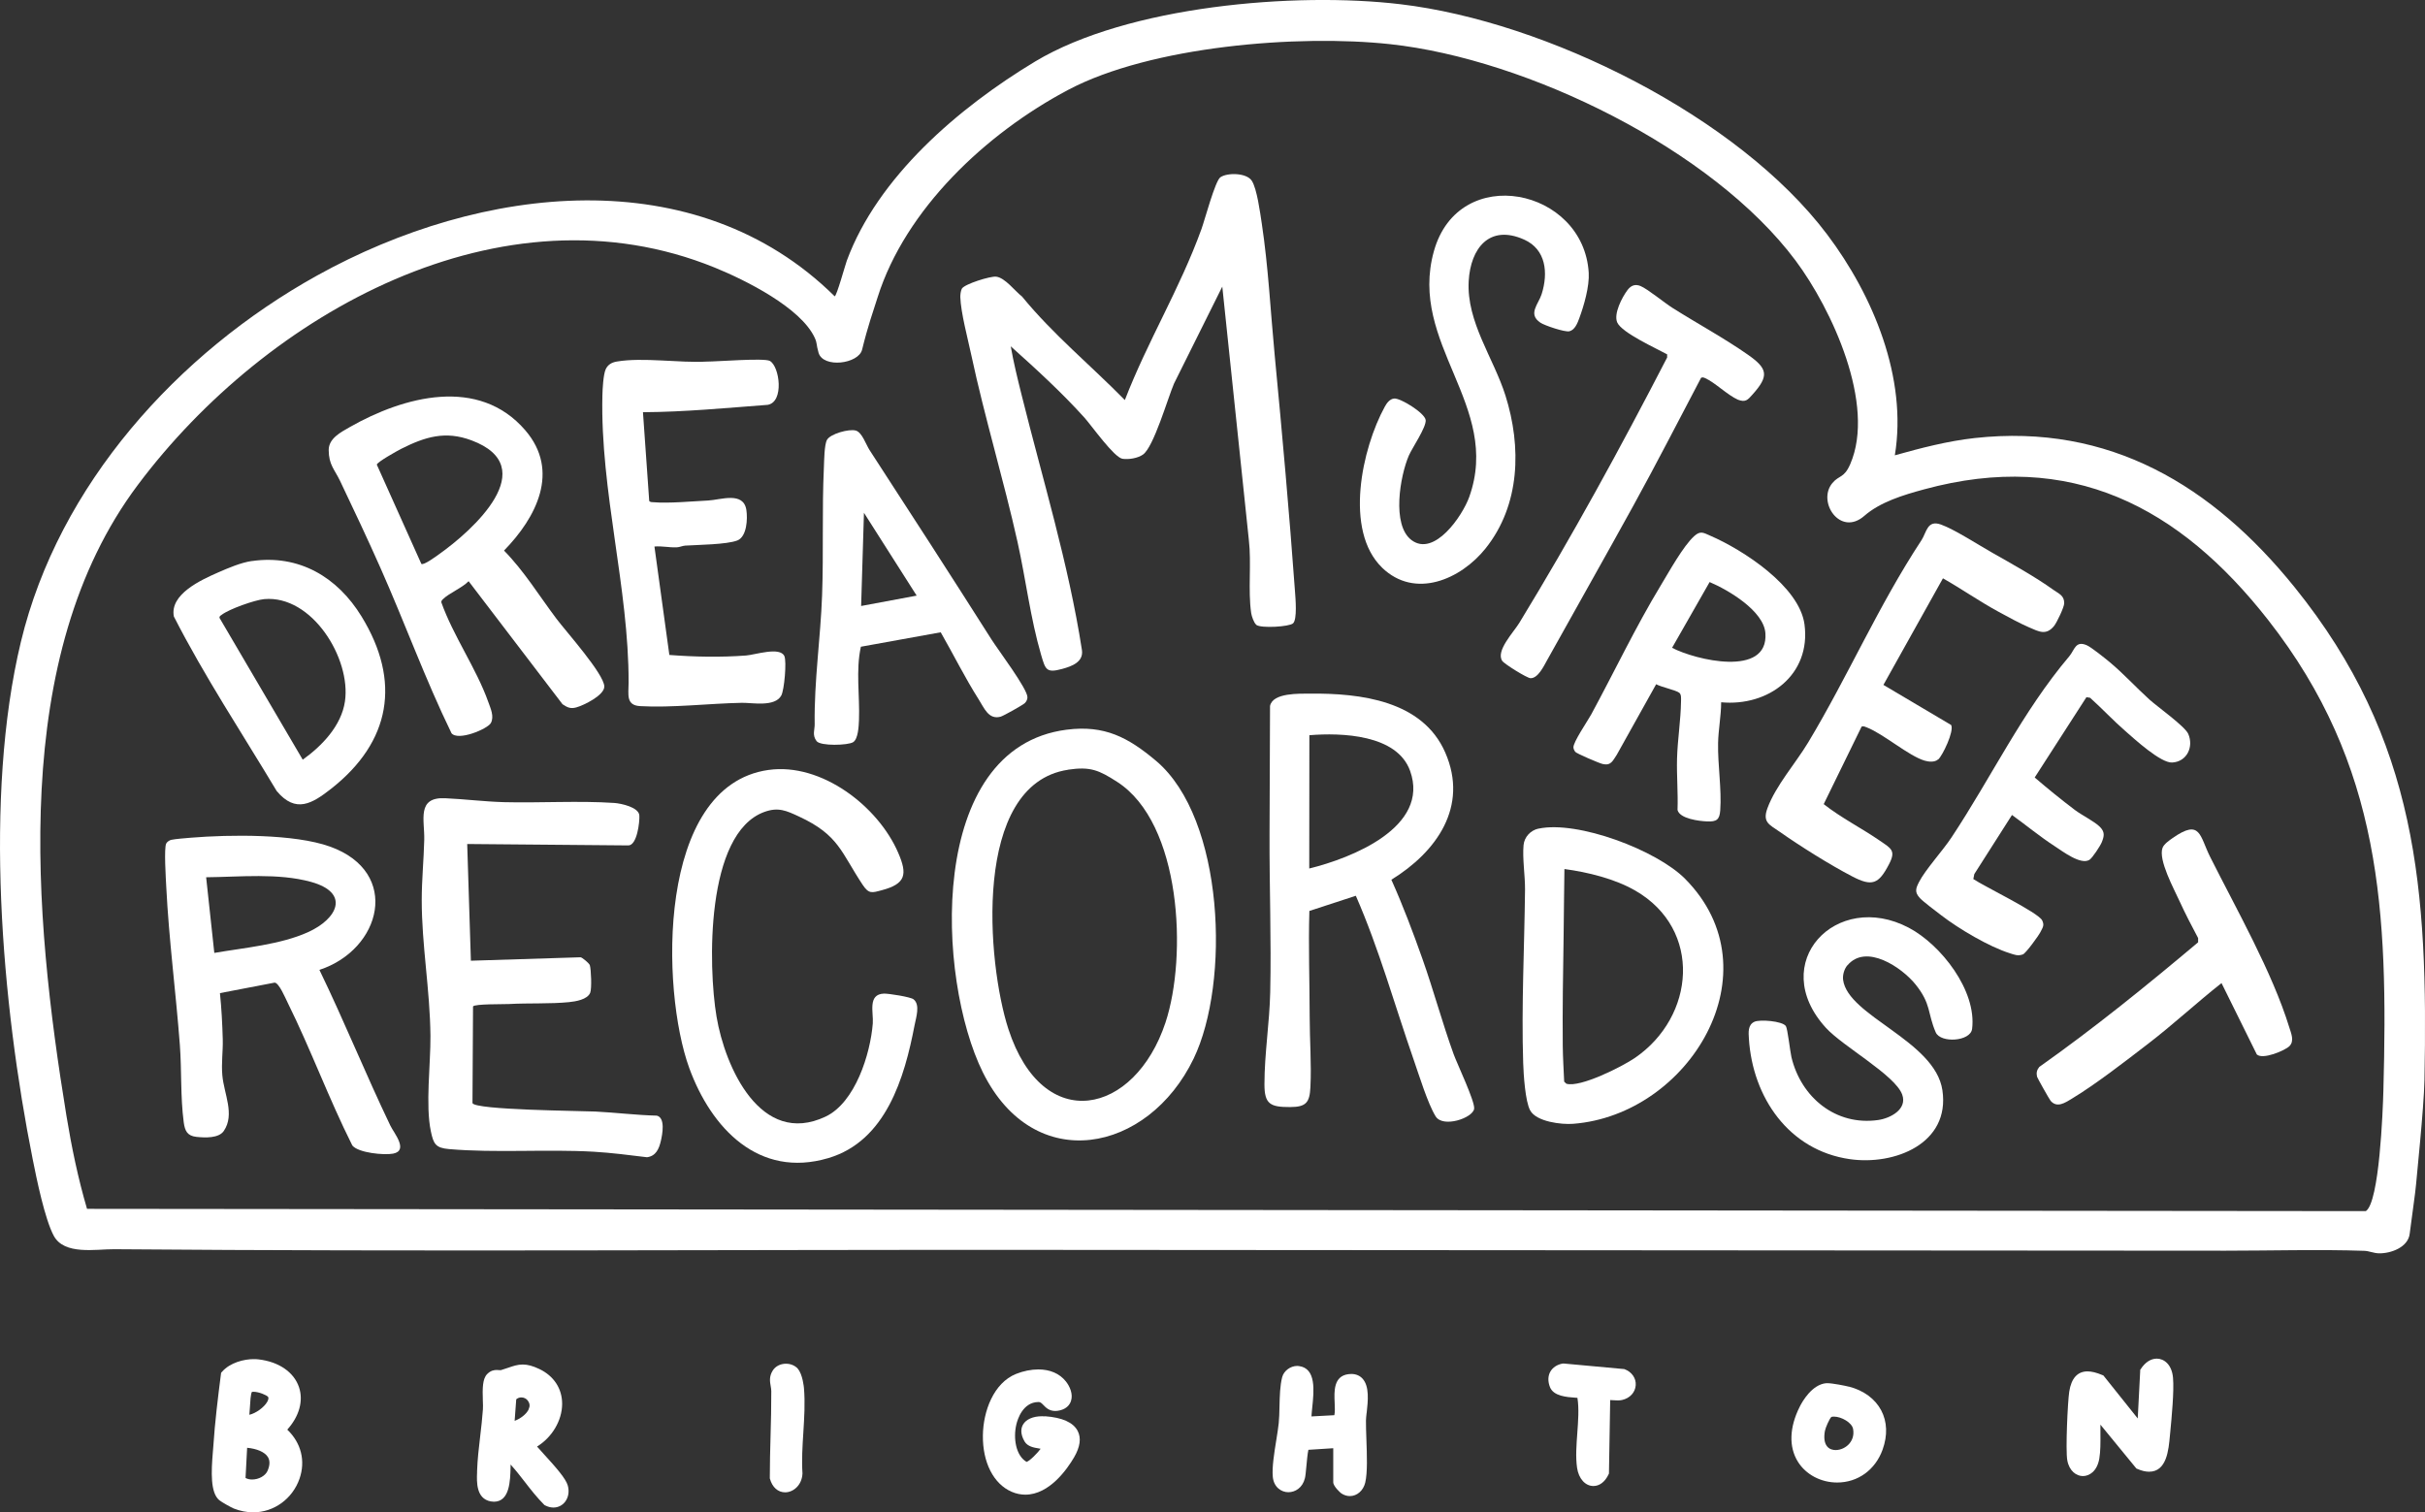
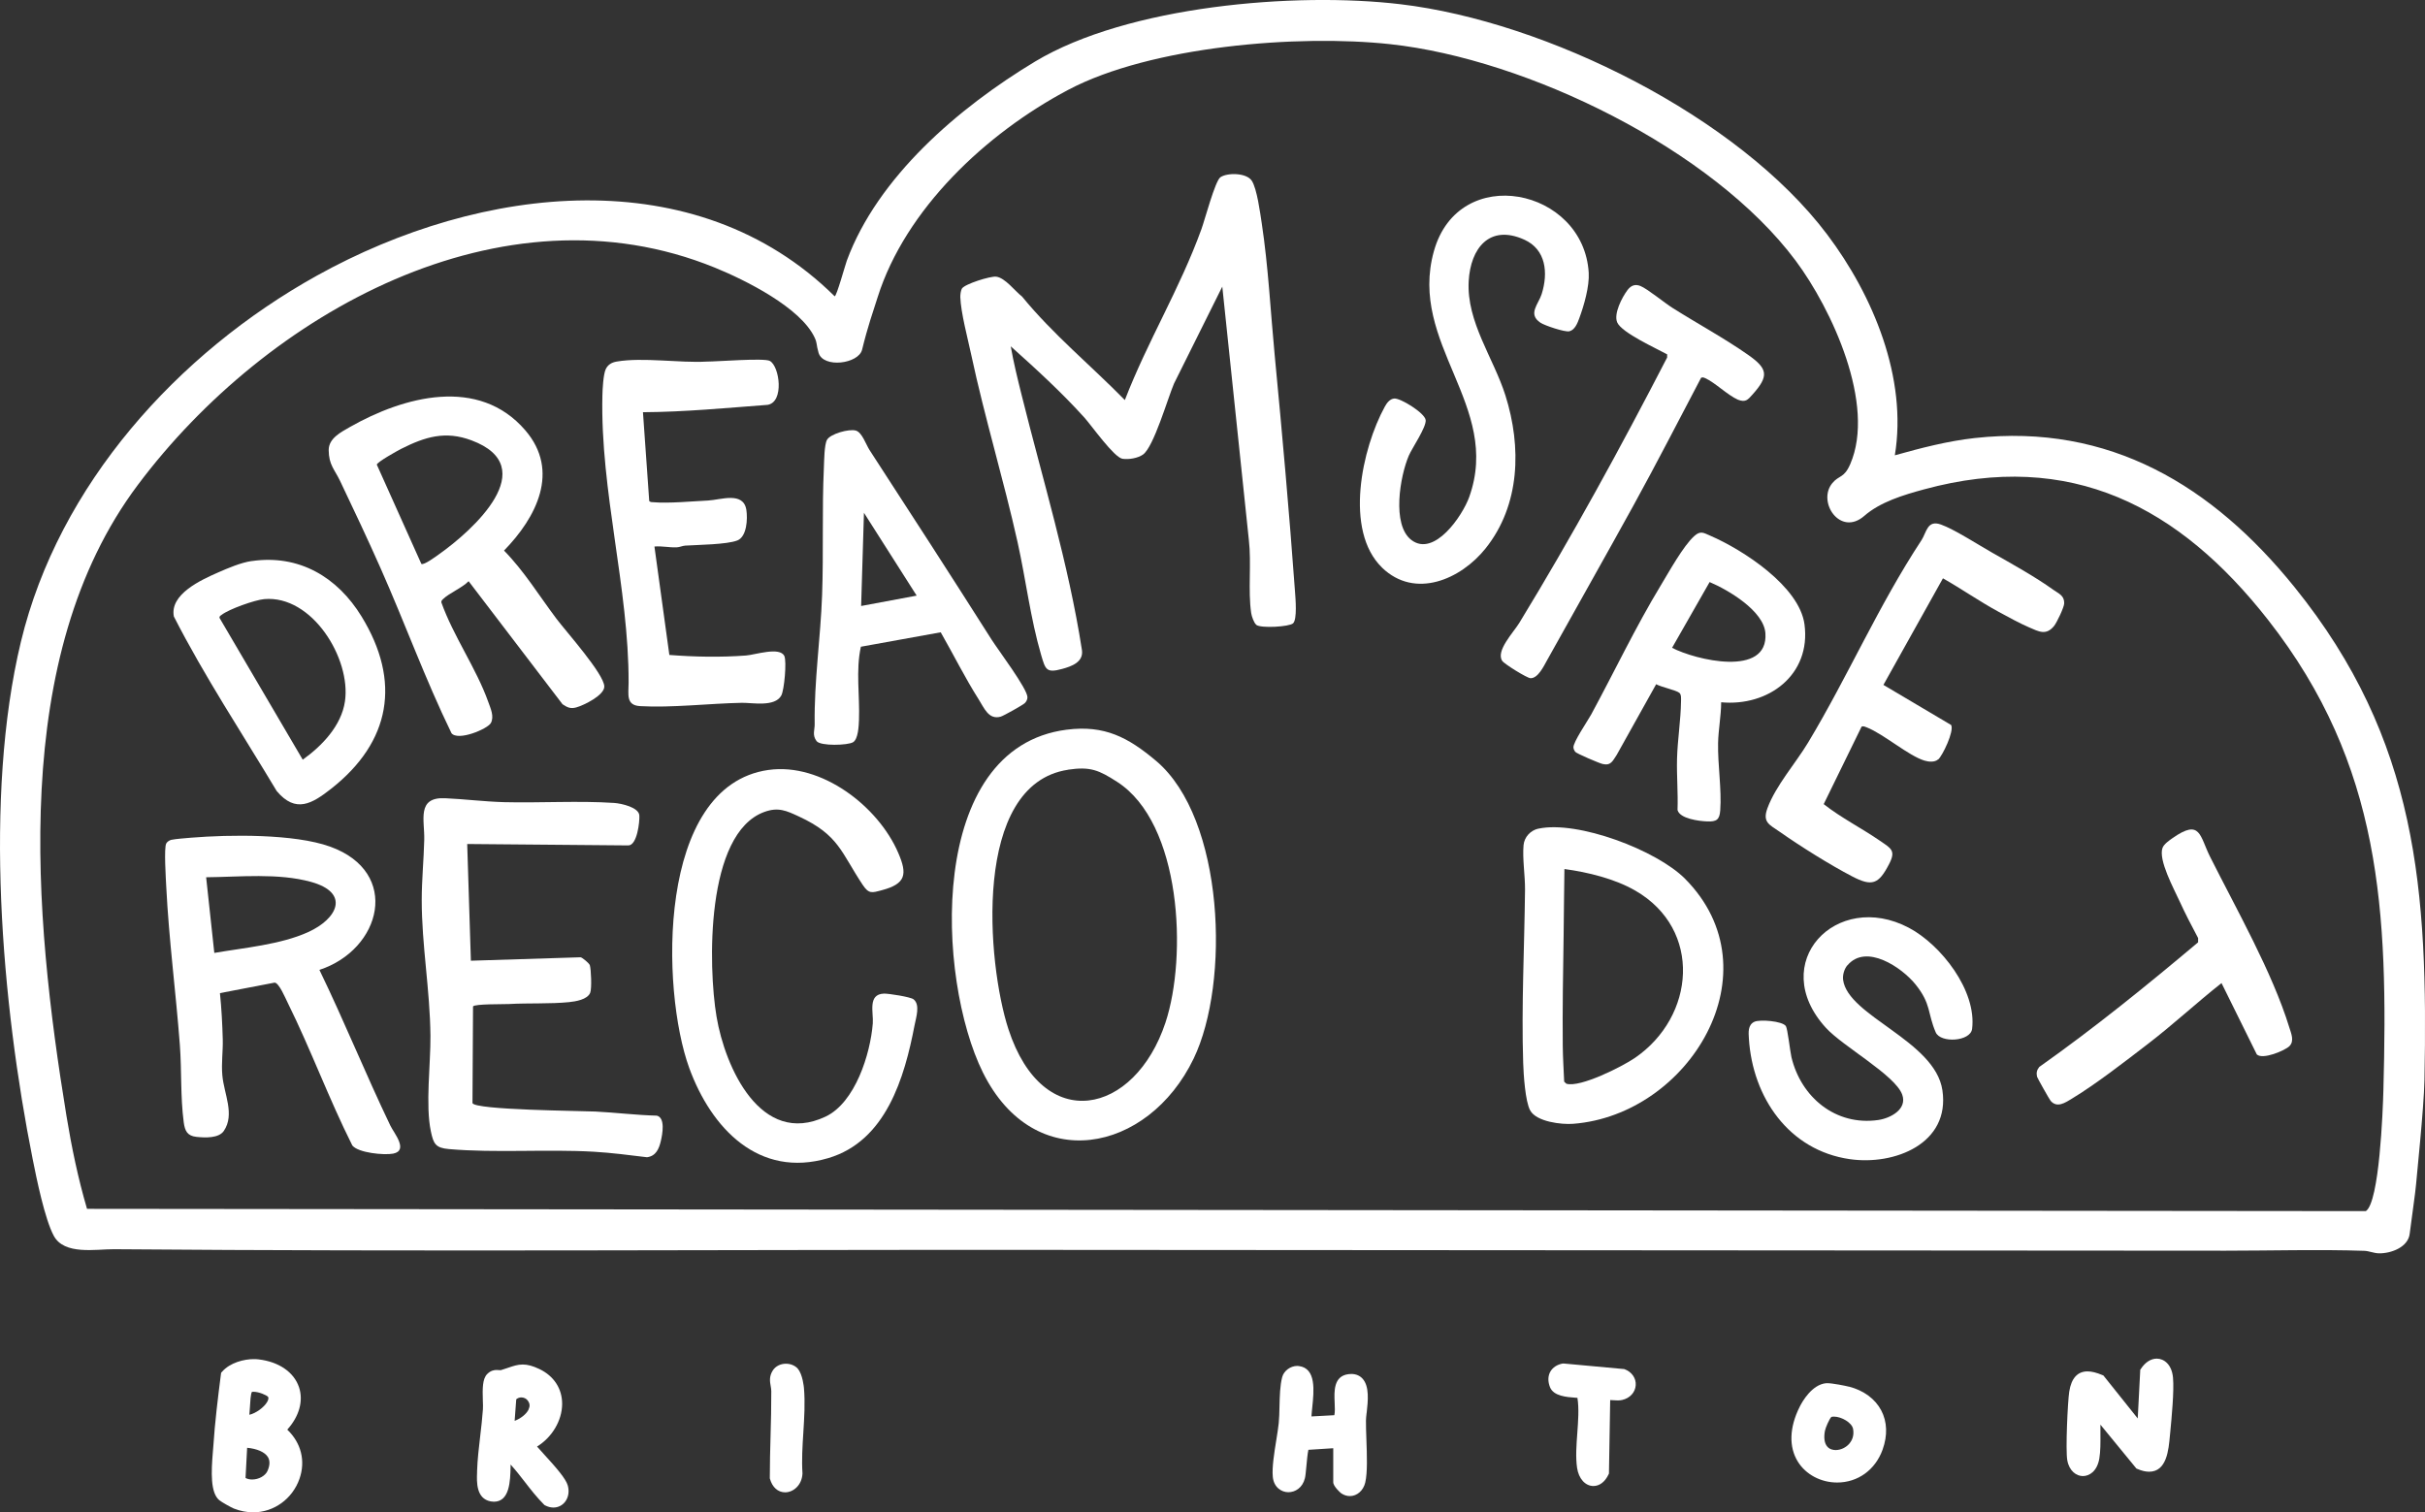
<svg xmlns="http://www.w3.org/2000/svg" viewBox="0 0 395.15 246.47" version="1.1" id="Layer_1">
  <rect x="0" y="0" width="395.15" height="246.47" fill="#333333" stroke="none" />
  <defs>
    <style>
      .st0 {
        fill: #fff;
      }
    </style>
  </defs>
  <g>
    <path d="M222.7,230.24c.21-1.91.47-4.29-.67-5.55-.45-.5-1.08-.77-1.83-.77-.15,0-.3.01-.47.03-2.45.31-2.33,2.81-2.25,4.64.03.75.07,1.52-.05,2.05l-3.73.2c.02-.43.08-.94.13-1.47.28-2.7.67-6.39-2.19-6.74-.09-.01-.17-.02-.26-.02-1.11,0-2.18.8-2.45,1.82-.36,1.38-.4,3.12-.44,4.79-.02.97-.04,1.89-.12,2.68-.08.77-.23,1.75-.4,2.79-.34,2.1-.72,4.48-.57,5.99.16,1.72,1.42,2.51,2.53,2.51s2.31-.7,2.7-2.27c.09-.35.15-.97.24-1.94.07-.77.19-2.1.33-2.7l4.05-.26v5.54c0,.69,1.2,1.74,1.3,1.81.45.3.92.45,1.41.45,1.17,0,2.19-.9,2.5-2.19.39-1.64.28-4.51.19-7.04-.04-1.16-.08-2.25-.07-3.08,0-.31.05-.76.11-1.28Z" class="st0" />
    <path d="M264.71,223.15l-.09-.04h-.1s-9.68-.89-9.68-.89h-.1s-.1,0-.1,0c-.92.17-1.63.64-2.02,1.33-.4.71-.41,1.61-.05,2.52.58,1.47,2.73,1.62,4.15,1.72.1,0,.22.02.32.02.28,1.77.12,3.79-.02,5.75-.14,1.91-.29,3.89-.04,5.64.26,1.78,1.33,2.98,2.67,2.98,1,0,1.9-.69,2.46-1.89l.07-.15v-.16s.2-11.81.2-11.81c.18,0,.36.02.54.03.23.02.46.03.68.03.27,0,.5-.02.72-.07,1.27-.29,2.14-1.23,2.22-2.41.08-1.14-.64-2.17-1.82-2.61Z" class="st0" />
    <path d="M130.02,223.07c-.47-.52-1.18-.82-1.95-.82-.9,0-1.7.41-2.14,1.09-.63.98-.47,1.84-.35,2.54.05.29.1.56.1.84.01,2.45-.05,4.94-.12,7.35-.06,2.21-.12,4.5-.12,6.76v.1s.03.1.03.1c.38,1.36,1.3,2.18,2.47,2.18,1.31,0,2.72-1.14,2.82-3.04v-.04s0-.04,0-.04c-.14-2.14,0-4.41.14-6.59.15-2.41.31-4.91.1-7.31,0-.02-.2-2.23-1-3.11Z" class="st0" />
-     <path d="M170.26,230.83c-.16-.01-.31-.02-.46-.02-1.47,0-2.61.5-3.1,1.36-.31.53-.51,1.44.25,2.75.49.83,1.52,1.01,2.35,1.14.08.01.18.03.27.05-.56.76-1.77,1.98-2.29,2.14-1.77-1.03-2.19-3.88-1.67-6.09.2-.85,1.05-3.63,3.59-3.67h0c.32,0,.47.13.82.49.39.41.93.97,1.93.97.24,0,.5-.03.77-.1,1.15-.28,1.61-.98,1.79-1.51.38-1.13-.18-2.4-.84-3.22-1.02-1.27-2.57-1.94-4.48-1.94-1.16,0-2.45.26-3.62.73-3.67,1.47-5.36,6.09-5.41,10.01-.06,4.41,1.74,7.93,4.69,9.2.72.31,1.47.47,2.22.47,3.96,0,6.87-4.24,7.94-6.07,1-1.71,1.2-3.17.59-4.33-.73-1.38-2.52-2.18-5.32-2.38Z" class="st0" />
    <path d="M354.09,224.55c-.18-2.16-1.46-3.13-2.64-3.13-.97,0-1.89.59-2.6,1.67l-.11.17v.2s-.4,7.71-.4,7.71l-5.48-6.86-.12-.15-.18-.07c-.95-.4-1.73-.59-2.4-.59-1.63,0-2.64,1.11-2.98,3.3-.25,1.61-.62,9.51-.32,11.18.32,1.78,1.51,2.58,2.54,2.58s2.32-.75,2.68-2.86c.2-1.19.19-2.61.18-3.99,0-.51,0-1.03,0-1.53l5.74,7,.11.14.16.07c.71.31,1.34.46,1.92.46,2.87,0,3.18-3.52,3.39-5.85.02-.21.04-.42.06-.61.22-2.32.64-6.63.45-8.83Z" class="st0" />
    <path d="M88.59,236.95c-.36-.4-.77-.85-1.08-1.2,2.43-1.49,4.08-4.23,4.09-6.94.01-2.49-1.34-4.56-3.7-5.69-1.07-.51-1.91-.74-2.72-.74-.85,0-1.56.25-2.38.53-.35.12-.73.25-1.16.38-.03,0-.07.01-.13.01-.07,0-.15,0-.23-.01-.12,0-.23-.02-.35-.02-.38,0-.96.07-1.55.67-.76.78-.77,2.3-.7,4.37.02.54.04,1.05.01,1.38-.1,1.44-.27,2.93-.44,4.36-.22,1.88-.45,3.82-.51,5.72v.24c-.06,1.48-.17,4.24,2.23,4.68.18.03.35.05.51.05,2.59,0,2.67-3.42,2.72-5.69,0-.13,0-.25,0-.37.83.91,1.6,1.9,2.35,2.87.96,1.24,1.96,2.52,3.1,3.66l.08.08.1.05c.45.23.9.35,1.35.35.75,0,1.45-.34,1.91-.95.54-.71.7-1.67.43-2.64-.31-1.11-1.89-2.92-3.94-5.16ZM86.15,229.68c-.38.82-1.38,1.54-2.29,1.88l.26-3.51c.23-.2.52-.31.83-.31.42,0,.83.2,1.07.54.32.45.36.89.12,1.4Z" class="st0" />
    <path d="M48.72,226.07c-.83-2.46-3.3-4.15-6.61-4.53-.24-.03-.5-.04-.76-.04-1.55,0-3.84.54-5.17,2.06l-.15.17-.03.23c-.48,3.76-.98,7.76-1.24,11.76-.02.24-.04.53-.07.85-.28,3.33-.42,6.68,1.03,7.91.39.33,1.96,1.2,2.38,1.37,1.05.41,2.11.62,3.16.62,3.37,0,6.39-2.19,7.54-5.46,1.02-2.92.27-5.86-1.99-8.02,1.95-2.16,2.66-4.7,1.91-6.92ZM40.73,229.24c.04-.73.11-2.06.32-2.4.04-.01.11-.02.25-.02.9,0,2.18.57,2.38.83.14.22,0,.56-.13.8-.52.93-1.9,1.9-2.92,2.12.04-.4.07-.84.1-1.32ZM43.59,239.72c-.35.8-1.43,1.4-2.51,1.4-.3,0-.7-.05-1.07-.25l.26-4.92c1.6.15,2.86.69,3.37,1.49.37.58.36,1.35-.05,2.28Z" class="st0" />
    <path d="M301.27,225.99c-.56-.15-2.7-.57-3.51-.57-.07,0-.12,0-.17,0-2.34.21-3.92,3.01-4.34,3.86-1.68,3.35-1.78,6.52-.3,8.92,1.3,2.11,3.76,3.41,6.41,3.41,3.38,0,6.22-2.06,7.41-5.37.83-2.32.75-4.53-.23-6.39-.99-1.87-2.85-3.25-5.26-3.87ZM301.37,235.25c-.56.66-1.42,1.07-2.25,1.07-.41,0-.99-.1-1.39-.59-.44-.53-.57-1.41-.36-2.54.09-.5.72-1.96,1.05-2.27.12-.03.26-.05.42-.05,1.21,0,2.94.98,3.12,2.02.2,1.13-.21,1.9-.59,2.35Z" class="st0" />
  </g>
  <path d="M308.77,74.2c4.26-1.19,8.59-2.32,13-2.81,21.99-2.42,38.79,7.79,52.13,24.31,20.09,24.89,21.76,49.41,21.16,80.36-.09,4.59-1.34,16.37-1.36,16.9-.02.69-.95,7.24-1.04,8.07-.23,2.24-3.07,3.27-5.02,3.23-.86-.02-1.61-.39-2.41-.41-7.31-.25-15.2-.02-22.56-.02l-194.27-.13c-49.94-.04-99.91.3-149.82-.11-2.96-.02-8.11,1-9.82-2.19-1.46-2.73-2.79-9.25-3.43-12.46-5.07-25.4-7.99-59.09-1.93-84.32,6.15-25.6,25.55-47.09,48.24-59.7,26.8-14.89,61.79-18.93,84.37,3.37.31,0,1.72-5.11,1.98-5.82,5.03-13.61,18.17-24.91,30.69-32.45C183.76.97,210.99-1.36,228.22.69c23.75,2.82,55,18.25,69.52,37.53,7.47,9.91,13.1,23.38,11.02,35.99ZM14.18,197.01l371.33.37c2.21-1.44,2.77-16.3,2.86-19.66.78-29.09-.25-53.02-18.78-76.68-14.47-18.47-32.18-27.79-56.05-21.29-3.43.93-7.16,2.06-9.76,4.33-3.92,3.42-7.73-2.31-5.2-5.35,1.1-1.32,1.91-.77,2.91-3.08,4.22-9.71-3.01-25.29-8.9-33.18-13.56-18.17-43.73-32.85-66.05-35.27-15-1.63-39.02.32-52.49,7.45-13.45,7.12-26.51,19.48-31.03,33.76-.77,2.43-1.59,4.69-2.54,8.57-.57,2.34-6.36,3.07-7.1.5-.42-1.47-.18-1.47-.63-2.45-2.27-4.89-11.27-9.38-16.26-11.41-34.68-14.13-73.07,7.43-94.03,35.41C1.5,106.97,5.49,149.19,10.83,181.86c.84,5.11,1.89,10.18,3.35,15.15Z" class="st0" />
  <path d="M204.7,101.81c-.37-.29-.75-1.39-.82-1.89-.54-3.68.06-8.13-.38-11.9l-4.33-41.31-7.87,15.81c-1.03,2.41-3.3,10.32-5.05,11.56-.85.6-2.33.84-3.34.69-1.37-.21-5.02-5.38-6.18-6.68-3.74-4.15-7.88-7.93-12.03-11.65.46,2.65,1.11,5.27,1.76,7.89,3.44,13.84,7.65,27.49,9.84,41.62.28,1.95-1.68,2.65-3.23,3.07-2.59.71-2.72.09-3.42-2.28-1.74-5.95-2.49-12.29-3.83-18.34-2.28-10.24-5.36-20.29-7.55-30.54-.57-2.68-1.7-6.85-1.79-9.44-.01-.38.07-1.04.25-1.37.41-.75,4.66-2.08,5.6-1.96,1.46.18,3.06,2.36,4.21,3.24,5.03,6.16,11.21,11.22,16.75,16.87,3.72-9.64,8.96-18.12,12.49-27.88.54-1.48,2.22-7.84,3.08-8.43,1.1-.77,4.25-.75,5.11.56s1.37,5.27,1.63,6.95c1.07,7.08,1.42,14.27,2.1,21.39,1.23,12.88,2.39,25.77,3.32,38.65.08,1.08.38,4.51-.32,5.15-.61.56-5.22.84-5.99.25Z" class="st0" />
-   <path d="M220.95,145.98l-7.59,2.48c-.17,5.75.04,11.5.05,17.26,0,3.72.31,7.73.12,11.44-.12,2.52-.69,3.25-3.3,3.26-3.23.01-4.2-.46-4.19-3.73,0-4.97.83-9.99.94-14.97.19-8.53-.14-17.18-.11-25.68l.08-20.98c.42-2.2,4.84-2,6.55-2.02,8.17-.07,18.3,1.12,22,9.6,3.86,8.83-1.45,16.22-8.78,20.73,1.89,4.21,3.52,8.54,5.06,12.89,1.82,5.14,3.24,10.44,5.09,15.55.6,1.64,3.5,7.72,3.34,8.89-.22,1.52-5.09,3.16-6.28,1.23-1.29-2.1-2.7-6.72-3.57-9.21-3.11-8.92-5.63-18.06-9.43-26.73ZM213.35,141.54c6.82-1.67,19.72-6.72,16.42-15.92-2.13-5.93-11.18-6.23-16.41-5.8l-.02,21.72Z" class="st0" />
  <path d="M173.82,118.92c6.18-.79,10.02,1.26,14.56,5.08,11.15,9.4,12.09,36.15,6.12,48.53-7.41,15.37-25.96,19.15-34.34,2.25-7.55-15.24-9.27-52.92,13.65-55.86ZM174.03,125.45c-15.69,2.39-13.2,31.57-9.71,42.27,5.66,17.35,20.6,14.02,25.6-1.09,3.55-10.75,2.62-32.48-7.9-39.22-2.94-1.89-4.35-2.52-7.99-1.97Z" class="st0" />
  <path d="M76.75,156.57l17.85-.56c.23,0,1.41.97,1.51,1.29.21.66.34,3.83.06,4.5-.46,1.11-2.37,1.41-3.44,1.52-3.04.31-6.6.13-9.8.31-.89.05-5.57-.04-5.85.39l-.09,15.75c.35,1.14,17.79,1.27,20.02,1.38,3.34.17,6.67.59,10.02.67,1.42.35.91,3.05.65,4.14-.3,1.28-.8,2.45-2.25,2.64-2.88-.35-5.78-.73-8.68-.9-7.73-.44-15.99.23-23.59-.43-2.18-.19-2.52-.84-2.95-2.88-.91-4.27-.03-11-.07-15.57-.07-7.51-1.43-14.8-1.42-22.16,0-3.24.33-6.55.41-9.8.08-3.19-1.28-6.98,3.39-6.77,3.17.14,6.38.55,9.59.64,5.84.15,12.23-.26,17.99.13,1.12.08,4,.7,4.08,2.04.07,1.02-.36,4.85-1.78,4.88l-26.27-.23.6,19.03Z" class="st0" />
  <path d="M73.56,119.47c-4.27-8.77-7.59-17.96-11.55-26.88-2.11-4.76-4.35-9.5-6.59-14.2-.89-1.87-1.85-2.63-1.86-5.04,0-1.92,2-2.92,3.48-3.77,8.77-4.98,20.96-8.28,28.55.54,5.73,6.66,1.79,14.23-3.46,19.61,3.29,3.35,5.74,7.39,8.56,11.13,1.54,2.05,7.73,8.96,7.78,11.01.04,1.42-3.33,3.08-4.57,3.42-.95.26-1.46,0-2.24-.52l-15.3-20.05c-1.05,1.09-3.17,1.94-4.16,2.91-.16.16-.32.29-.28.55,1.96,5.51,5.71,10.77,7.64,16.21.37,1.04,1.01,2.38.42,3.45-.53.96-5.39,3.01-6.43,1.63ZM68.66,91.9c.39.26,2.37-1.21,2.82-1.53,5.55-3.91,17.02-14.25,5.34-18.61-4.26-1.59-7.54-.57-11.41,1.37-.65.33-3.91,2.14-4.01,2.59l7.26,16.18Z" class="st0" />
  <path d="M52.04,158.05c4.06,8.37,7.54,17.01,11.57,25.4.57,1.19,3.02,4.06.45,4.56-1.45.28-5.67-.11-6.65-1.33-3.82-7.6-6.76-15.65-10.53-23.26-.36-.72-1.41-3.25-2.13-3.28l-8.91,1.71c.26,2.51.39,5.03.46,7.56.05,1.89-.25,3.83-.07,5.84.27,3.04,2.07,6.34.25,9.05-.82,1.22-3.04,1.13-4.46.98-1.51-.16-1.89-.98-2.08-2.37-.55-4.17-.32-8.4-.63-12.58-.65-8.63-1.79-17.18-2.22-25.84-.06-1.23-.39-6.32,0-7.03.15-.27.51-.52.82-.59.68-.15,2.43-.28,3.24-.35,6.25-.51,16.8-.65,22.65,1.46,11.6,4.18,8.35,16.79-1.77,20.09ZM34.92,155.3c4.85-.84,10.79-1.35,15.29-3.39,4.79-2.17,6.9-6.41.45-8.19-5.34-1.47-11.58-.8-17.07-.75l1.33,12.32Z" class="st0" />
  <path d="M125.24,125.48c8.62-1.21,17.87,5.93,21.13,13.52,1.5,3.47,1.26,5.04-2.68,6.08-1.61.43-2.11.64-3.12-.88-3.52-5.29-3.86-8.11-10.38-11.13-2.05-.95-3.36-1.57-5.63-.75-9.63,3.49-9.17,25.26-7.8,33.37,1.38,8.22,7.19,21.28,17.76,16.29,4.84-2.29,7.31-10.22,7.7-15.19.14-1.75-.88-4.77,1.83-4.86.73-.02,4.33.54,4.81.93,1.12.88.41,2.98.17,4.22-1.64,8.56-4.66,18.88-14.06,21.66-11.34,3.36-19.09-4.89-22.66-14.69-4.62-12.68-5.36-45.99,12.91-48.57Z" class="st0" />
  <path d="M225.21,92.51c-6.24-6.04-3.28-19.47.45-26.25.32-.59.81-1.24,1.52-1.31,1.02-.1,4.99,2.36,5.13,3.5s-2.2,4.55-2.74,5.79c-1.43,3.31-2.83,11.3.42,13.77,3.73,2.83,8.34-3.98,9.42-7.02,5.32-14.89-9.97-24.95-5.76-40.05,4.05-14.52,24.41-10.27,25.23,3.52.13,2.19-.77,5.34-1.54,7.41-.29.79-.72,1.91-1.62,2.12-.73.17-4.03-.94-4.71-1.4-2.11-1.41-.32-3.01.2-4.66,1.09-3.44.73-7.29-2.87-8.89-5.65-2.52-8.72,1.43-9.02,6.78-.37,6.65,4.06,12.52,5.99,18.64,2.64,8.37,2.42,17.84-3.24,24.92-4.04,5.05-11.5,8.32-16.87,3.13Z" class="st0" />
  <path d="M104.77,67.18l1.02,14.46c.17.23.46.19.71.21,2.4.21,6.35-.15,8.89-.28,2.05-.11,5.76-1.52,6.23,1.54.22,1.44.09,4.35-1.47,4.97-1.72.67-6.42.71-8.5.84-.45.03-.89.26-1.38.28-1.27.05-2.38-.24-3.63-.13l2.43,17.67c4.13.32,8.35.4,12.5.09,1.48-.11,5.51-1.48,6.24.09.4.88-.01,5.53-.5,6.43-1.05,1.92-4.75,1.16-6.43,1.19-5.24.1-11.49.84-16.58.54-2.32-.14-1.88-1.87-1.87-3.82.04-15.44-4.63-31.2-4.27-46.8.02-1.02.15-3.42.53-4.26.34-.76.98-1.13,1.78-1.27,4.28-.74,10.25.25,14.68,0,1.78,0,9.34-.62,10.29-.11,1.6.85,2.38,6.72-.36,7.16-6.77.51-13.49,1.16-20.3,1.2Z" class="st0" />
  <path d="M250.68,135.05c6.4-1.37,19.29,3.51,23.91,8.18,14.94,15.08.66,38.47-18.25,39.92-1.91.15-5.98-.33-7-2.18-.81-1.46-1.08-5.91-1.14-7.73-.3-9.35.2-18.87.3-28.25.02-2.28-.44-5.06-.24-7.25.12-1.32,1.13-2.42,2.43-2.7ZM254.92,141.63c-.06,3.62-.08,7.24-.13,10.86-.09,5.95-.2,12.02-.14,17.98.02,1.93.15,3.88.23,5.81l.36.34c2.26.67,9.12-2.81,11.14-4.19,9.86-6.73,11.06-20.97.08-27.29-3.33-1.92-7.74-3-11.53-3.51Z" class="st0" />
  <path d="M315.8,123.77c-.56.49-1.53.39-2.2.19-2.59-.77-6.65-4.33-9.4-5.41-.28-.11-.54-.25-.85-.14l-6.18,12.64c2.84,2.24,6.24,3.95,9.16,5.97,1.82,1.26,2.65,1.58,1.49,3.81-1.69,3.27-2.76,3.7-6.03,1.99-3.58-1.86-8.44-4.91-11.76-7.24-1.7-1.19-2.88-1.54-2.03-3.86,1.36-3.7,4.61-7.34,6.65-10.74,6.51-10.83,11.37-22.16,18.45-32.94.84-1.29.93-3.35,3.16-2.56,2.16.76,6.17,3.35,8.36,4.59,3.17,1.8,7.03,3.94,9.95,6.04.89.64,1.81.92,1.79,2.21-.01.65-1.21,3.14-1.64,3.68-1.31,1.63-2.51.92-4.09.24s-3.4-1.69-4.9-2.5c-3.13-1.69-6.04-3.74-9.13-5.49l-9.7,17.37,11.04,6.54c.51,1.04-1.43,5.01-2.1,5.6Z" class="st0" />
  <path d="M153.27,103.05l-12.99,2.35c-.86,3.88-.16,7.99-.31,11.93-.04.98-.12,3.11-.96,3.63s-5.32.66-5.95-.18c-.75-.99-.29-1.84-.31-2.75-.1-7.05.96-14.02,1.21-21.05s-.03-13.88.29-20.79c.05-1.1.06-3.71.51-4.51.55-.98,3.58-1.82,4.69-1.51,1.02.29,1.65,2.26,2.23,3.16,6.68,10.28,13.32,20.54,19.89,30.9,1.04,1.65,5.89,8.07,5.85,9.42-.01.36-.18.7-.44.95-.31.3-3.46,2.07-3.93,2.2-1.97.54-2.68-1.42-3.59-2.84-2.23-3.52-4.1-7.3-6.17-10.91ZM149.37,97.07l-8.59-13.5-.46,15.19,9.05-1.69Z" class="st0" />
  <path d="M280.46,114.44c0,2.18-.46,4.51-.5,6.66-.07,3.52.6,7.55.35,10.97-.11,1.54-.62,1.86-2.13,1.8-1.3-.05-4.46-.43-4.83-1.86.1-2.77-.15-5.59-.08-8.35.08-3.1.61-6.26.65-9.36,0-.43.08-1.12-.29-1.4-.54-.43-2.96-.93-3.76-1.39l-6.43,11.52c-.66.98-.94,1.8-2.3,1.48-.53-.12-4.27-1.71-4.47-1.99-.14-.2-.26-.44-.28-.69-.08-.85,2.33-4.35,2.9-5.4,3.8-7.01,7.21-14.22,11.34-21.04,1.34-2.21,3.64-6.39,5.44-8.02,1-.9,1.47-.57,2.58-.08,5.34,2.3,14.56,8.26,15.39,14.47,1.09,8.21-5.87,13.43-13.61,12.69ZM272.47,105.58c3.74,1.96,15.71,4.88,15.2-2.38-.26-3.64-6.04-7.05-9.09-8.34l-6.12,10.72Z" class="st0" />
  <path d="M301.03,157.31c-.51.6-.8,1.58-.7,2.37.77,5.93,14.97,9.91,16.18,17.99,1.3,8.72-7.81,12.29-15.09,11.24-9.95-1.43-15.83-10.08-16.44-19.62-.06-1.01-.2-2.26.9-2.77.88-.41,4.55-.12,5.12.7.29.42.69,4.11.91,5.06,1.56,6.54,7.2,11.25,14.15,10.25,2-.29,4.76-1.76,3.9-4.14-1.14-3.17-9.64-7.83-12.43-10.88-9.66-10.57,1.68-22.54,13.51-16.31,5.25,2.77,11.09,10.26,10.31,16.48-.26,2.07-5.15,2.36-5.93.56-1.36-3.16-.71-4.61-3.3-7.82-2.22-2.75-8.04-6.72-11.09-3.09Z" class="st0" />
-   <path d="M342.19,134.77c.82.84.69,1.49.29,2.49-.23.58-1.53,2.57-2.01,2.87-1.42.88-4.36-1.38-5.64-2.21-2.41-1.56-4.65-3.42-6.98-5.1l-6.14,9.63-.16.81c1.66,1.14,10.61,5.46,11.22,6.74.4.83.08,1.16-.28,1.89-.3.61-2.39,3.48-2.86,3.65-.84.3-1.35.06-2.11-.18-3.42-1.07-8.32-3.98-11.18-6.18-.82-.63-2.89-2.18-3.48-2.8-.91-.97-.7-1.58-.15-2.65,1.04-2.02,3.85-5.08,5.29-7.26,6.52-9.84,11.51-20.44,19.19-29.52.86-1.02.99-2.59,2.83-1.8.76.33,2.99,2.13,3.75,2.76,2.27,1.89,4.3,4.13,6.49,6.11,1.3,1.17,5.77,4.35,6.31,5.58.92,2.11-.21,4.54-2.62,4.67-1.86.1-6.1-3.79-7.61-5.11-1.99-1.73-3.8-3.68-5.76-5.44l-.6-.1-8.43,13.09c2.13,1.83,4.33,3.62,6.57,5.31,1.12.84,3.22,1.88,4.08,2.76Z" class="st0" />
  <path d="M41.02,91.44c7.71-1.12,13.95,2.6,17.89,9.02,6.5,10.6,4.75,20.44-4.92,28.06-3.13,2.46-5.8,4.09-8.9.4-5.65-9.44-11.75-18.64-16.76-28.45-.7-3.64,4.47-5.97,7.2-7.17,1.64-.72,3.72-1.61,5.49-1.87ZM49.34,123.8c3.13-2.24,6.29-5.52,6.87-9.5,1.02-6.95-5.35-17.36-13.16-16.66-1.53.14-5.72,1.62-6.93,2.56-.18.14-.41.22-.34.52l13.55,23.09Z" class="st0" />
  <path d="M277.19,61.57c-3.65,6.94-7.23,13.92-11.01,20.79-4.65,8.44-9.41,16.84-14.09,25.25-.56,1.01-1.48,2.93-2.68,2.92-.57,0-4.3-2.33-4.62-2.82-1.1-1.62,1.85-4.67,2.77-6.18,8.6-14.1,16.52-28.59,24.1-43.27v-.51c-1.75-.97-7.37-3.5-8.13-5.19-.63-1.4.79-4.13,1.68-5.3.55-.72,1.21-1.01,2.1-.65,1.14.46,3.92,2.75,5.24,3.58,3.97,2.51,8.5,4.97,12.3,7.64,3.22,2.26,3.44,3.44.71,6.48-.76.85-1.11,1.31-2.37.83-1.69-.75-3.78-2.83-5.31-3.5-.21-.09-.45-.21-.67-.07Z" class="st0" />
  <path d="M361.99,160.22c-4.07,3.21-7.87,6.75-11.99,9.91-3.67,2.82-8.53,6.6-12.42,8.94-1.08.65-2.39,1.55-3.44.33-.18-.21-2.16-3.71-2.21-3.93-.14-.64-.03-1.09.37-1.59,8.96-6.33,17.49-13.25,25.88-20.31v-.69c-1.05-1.97-2.09-3.96-3.01-5.98s-3.51-6.76-2.79-8.72c.22-.61,1.13-1.24,1.66-1.61,4.56-3.18,4.37-.36,6.11,3.1,4.26,8.49,10.12,18.78,12.88,27.75.3.97.88,2.23.02,3.08-.7.7-4.36,2.26-5.31,1.34l-5.74-11.61Z" class="st0" />
</svg>